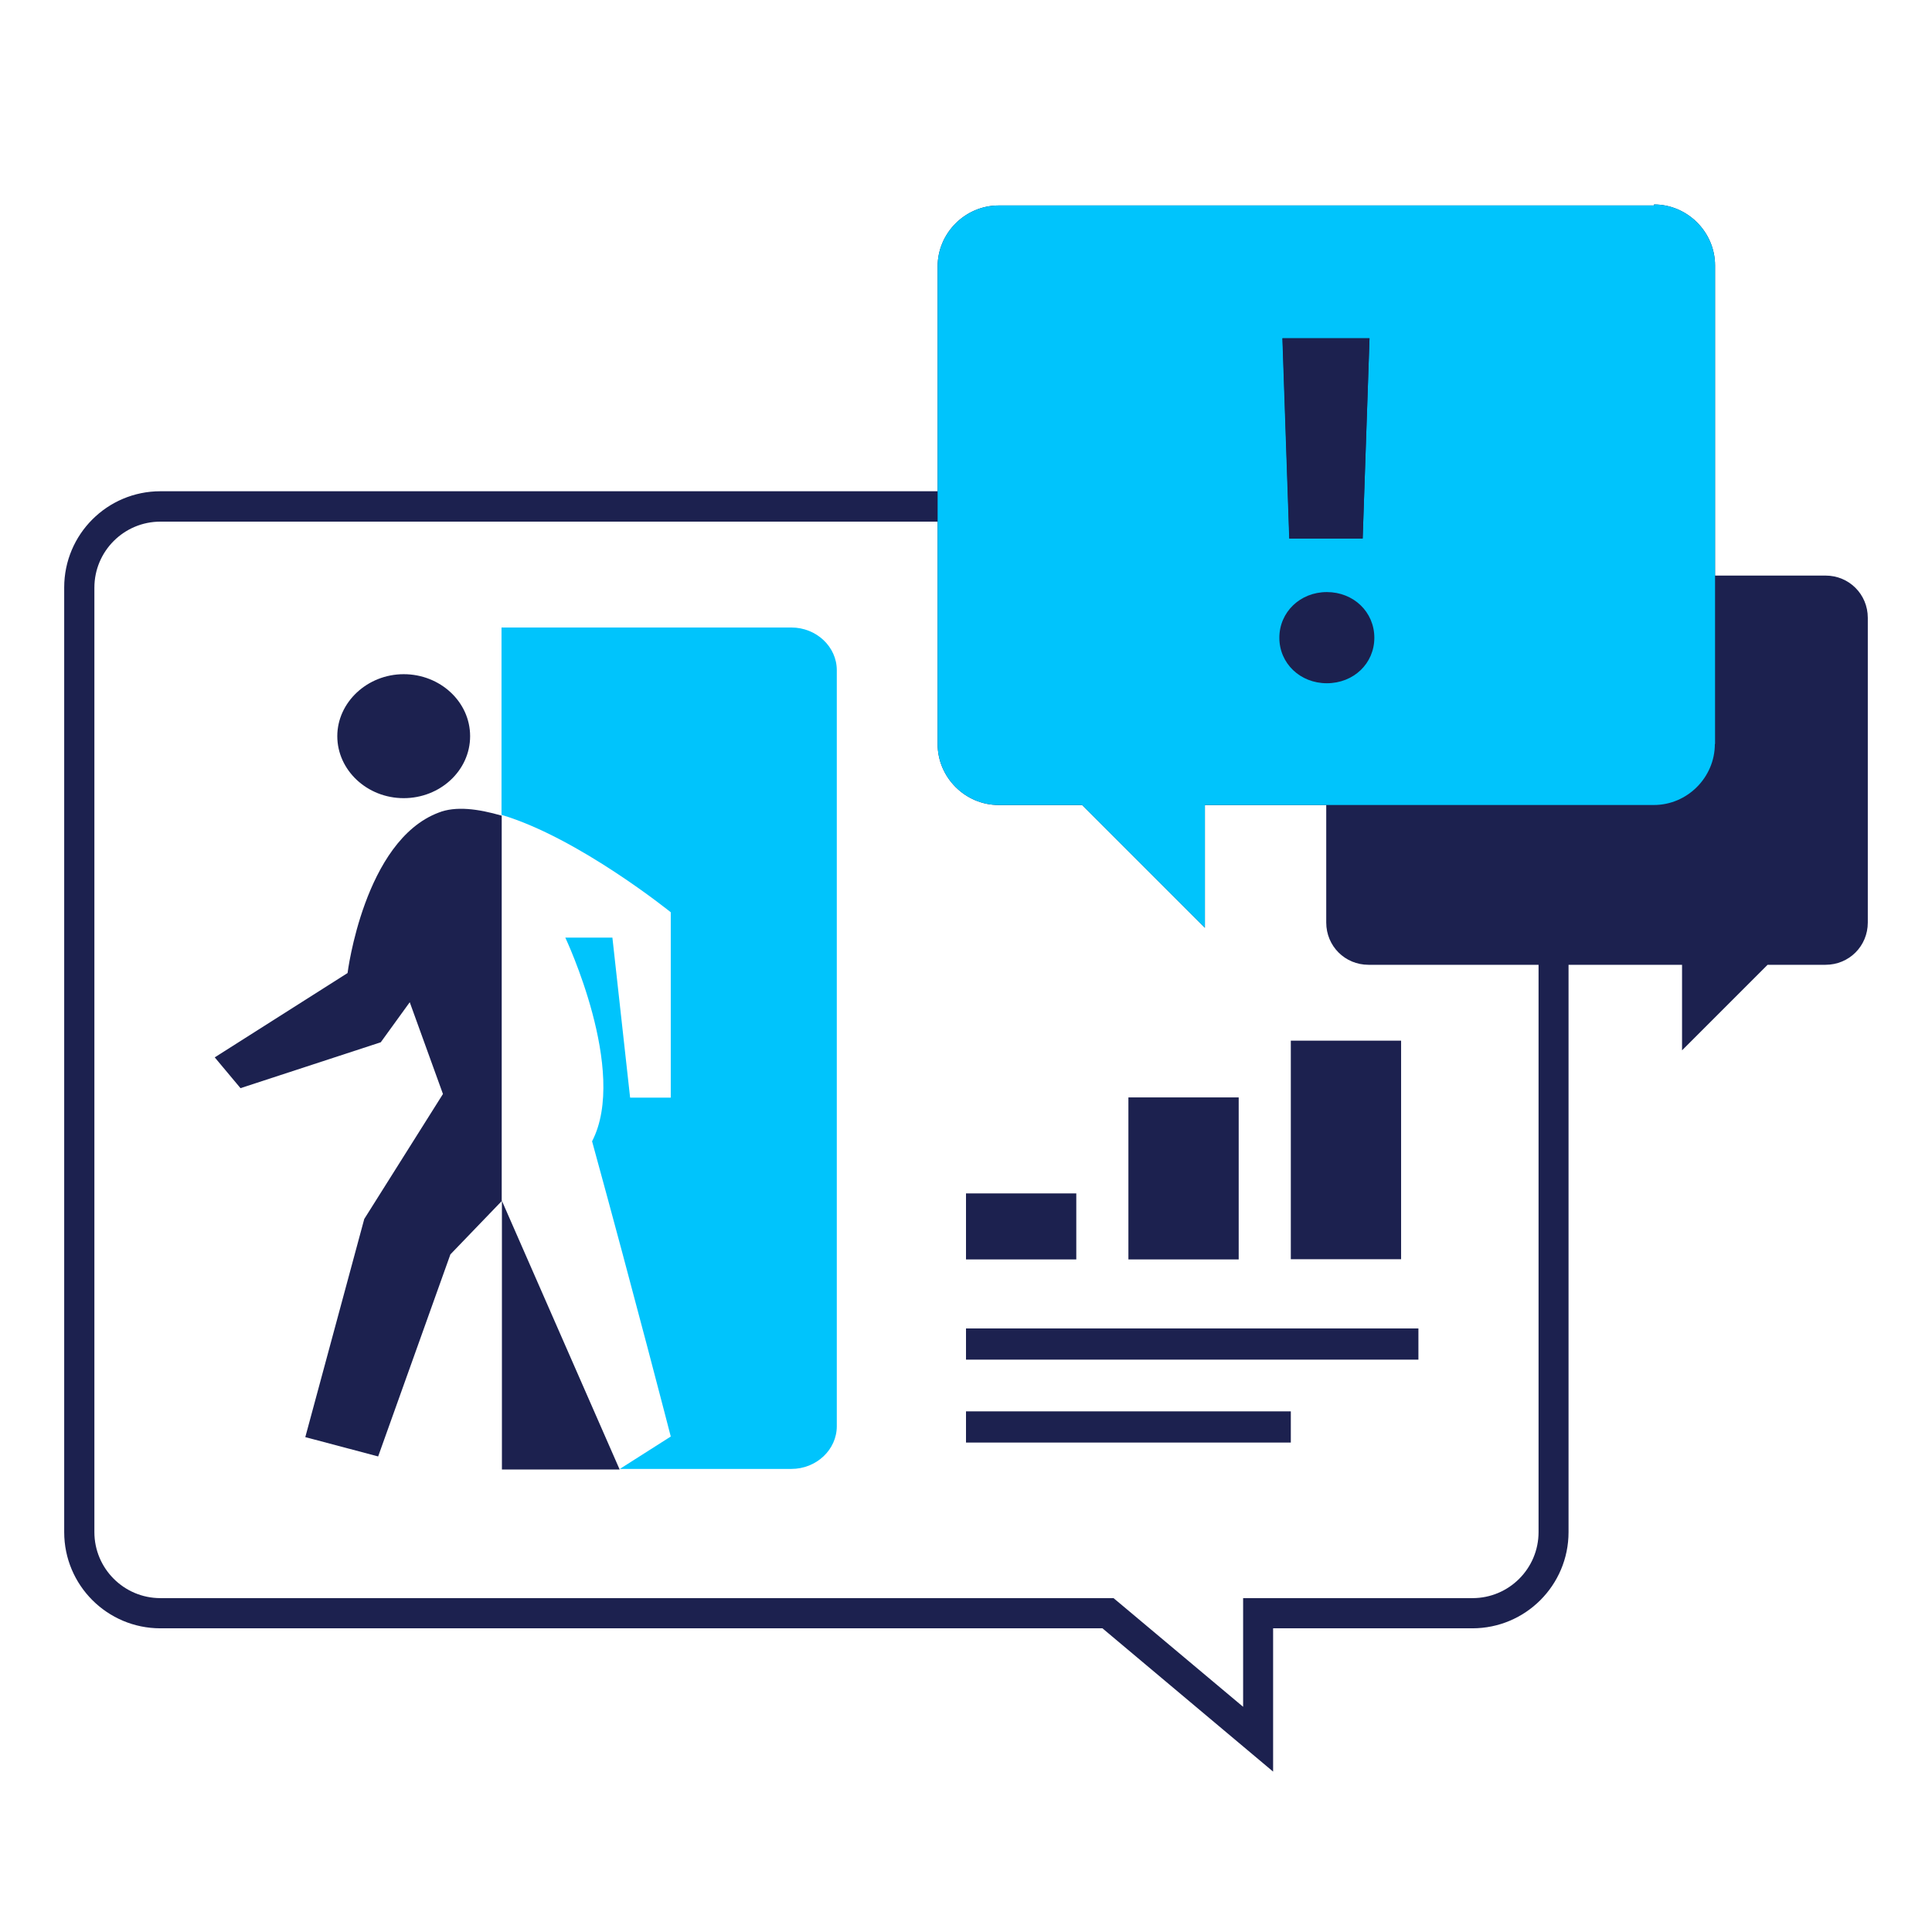
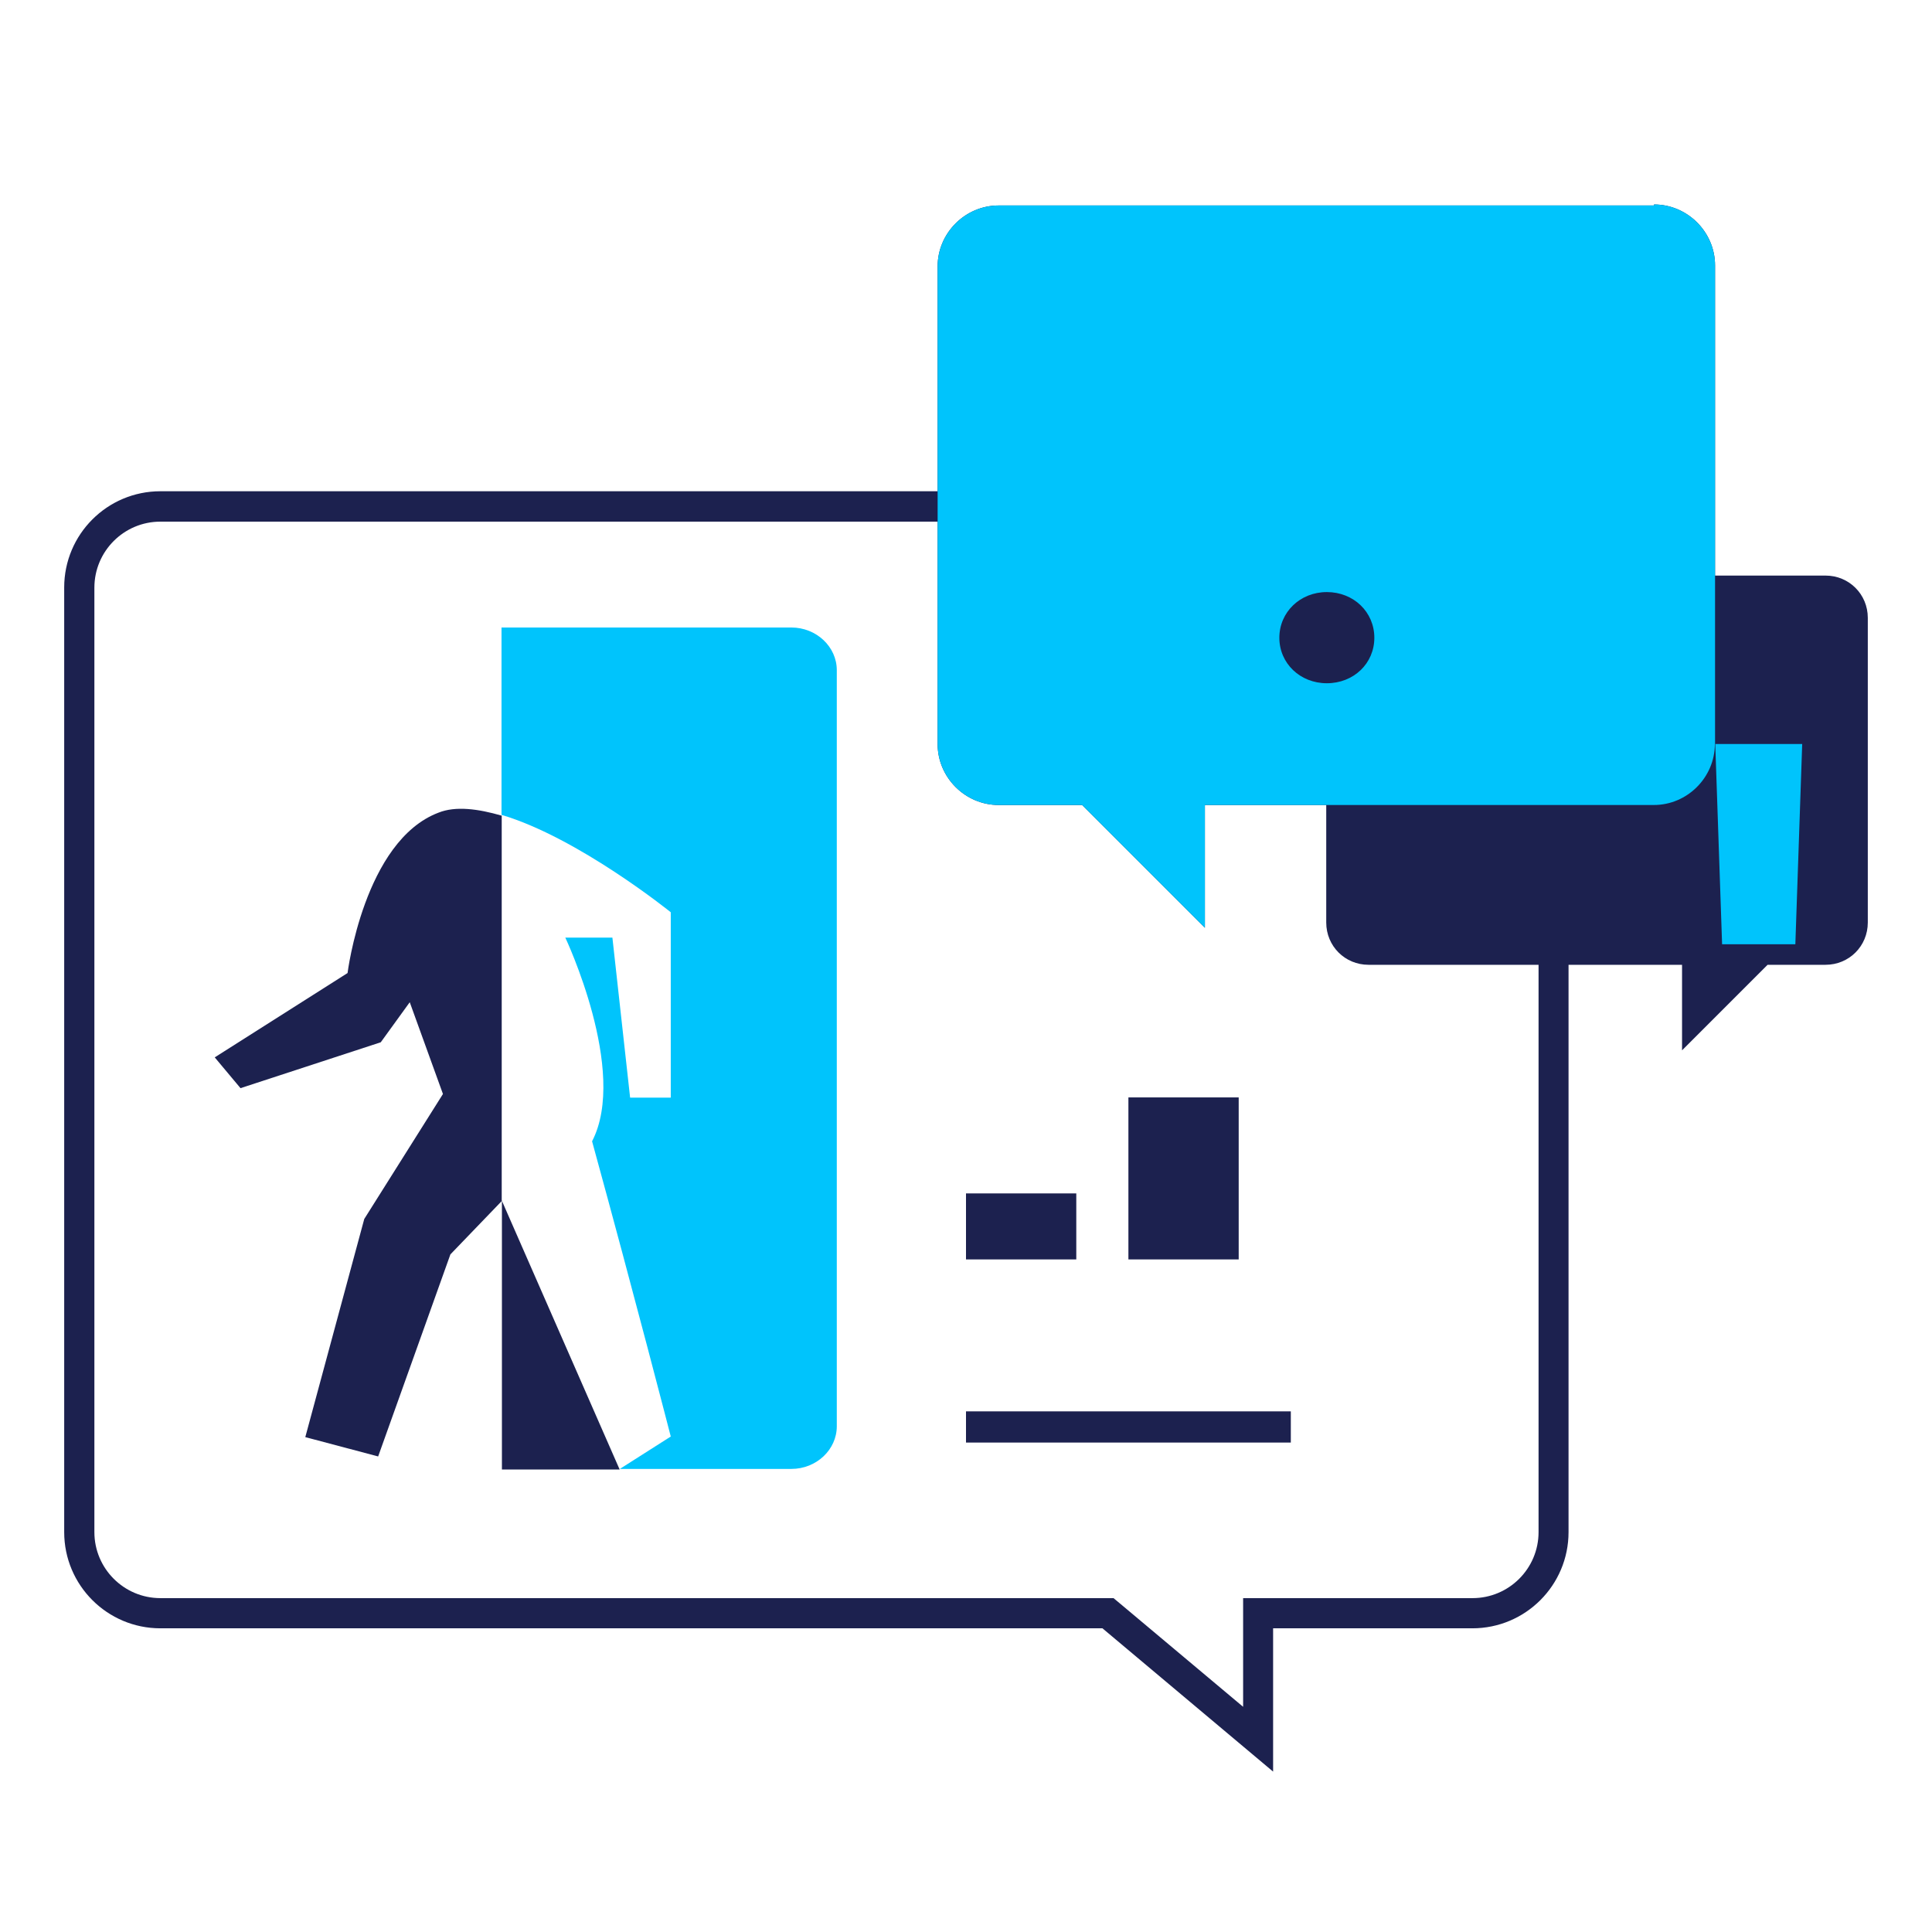
<svg xmlns="http://www.w3.org/2000/svg" id="Man_Image" data-name="Man Image" viewBox="0 0 96 96">
  <defs>
    <style>
      .cls-1 {
        fill: #00c4fc;
      }

      .cls-2 {
        fill: #1c214f;
      }
    </style>
  </defs>
  <g>
    <path class="cls-1" d="M39.32,31.18h-14.4v9.31c3.83,1.14,8.41,4.84,8.41,4.84v9.21h-2.02l-.88-7.95h-2.34s3.14,6.63,1.33,10.12c2.13,7.76,3.91,14.67,3.91,14.67l-2.53,1.61h8.52c1.25,0,2.26-.96,2.26-2.12v-37.57c0-1.16-1.01-2.12-2.26-2.12" />
    <path class="cls-2" d="M24.93,59.65v-19.12c-1.17-.34-2.29-.49-3.14-.15-3.7,1.4-4.52,7.97-4.52,7.97l-6.6,4.19,1.28,1.53,6.97-2.28,1.44-1.99,1.65,4.56-3.91,6.21-2.93,10.84,3.62.96,3.59-10.04,2.56-2.66v13.35h5.85l-5.85-13.35Z" />
-     <path class="cls-2" d="M20.06,39.66c1.81,0,3.3-1.37,3.3-3.08s-1.49-3.08-3.3-3.08-3.3,1.4-3.3,3.08,1.47,3.08,3.3,3.08" />
    <rect class="cls-2" x="48" y="59.3" width="5.48" height="3.28" />
    <rect class="cls-2" x="56.07" y="54.53" width="5.48" height="8.05" />
-     <rect class="cls-2" x="64.14" y="51.71" width="5.48" height="10.86" />
-     <rect class="cls-2" x="48" y="66.01" width="22.48" height="1.55" />
    <rect class="cls-2" x="48" y="70.13" width="16.14" height="1.55" />
  </g>
  <path class="cls-2" d="M73.17,25.91c1.81,0,3.28,1.47,3.28,3.28v46.94c0,1.81-1.47,3.28-3.28,3.28h-11.4v5.4l-6.02-5.05-.42-.35H7.97c-1.81,0-3.28-1.47-3.28-3.28V29.2c0-1.81,1.47-3.28,3.28-3.28h65.19M73.17,24.41H7.97c-2.64,0-4.78,2.14-4.78,4.78v46.94c0,2.64,2.14,4.78,4.78,4.78h46.81l8.48,7.12v-7.12h9.9c2.64,0,4.78-2.14,4.78-4.78V29.2c0-2.64-2.14-4.78-4.78-4.78h0Z" />
  <path class="cls-2" d="M92.81,45.84c0,1.17-.93,2.1-2.1,2.1h-2.88l-4.25,4.25v-4.25h-15.58c-1.17,0-2.1-.93-2.1-2.1v-5.84h-6.03v6.1l-6.1-6.1h-4.15c-1.66,0-3.03-1.37-3.03-3.03V13.24c0-1.66,1.37-3.03,3.03-3.03h32.57v-.05c1.66,0,3.03,1.37,3.03,3.03v15.41h5.49c1.17,0,2.1.93,2.1,2.1v15.14Z" />
-   <path class="cls-1" d="M85.22,36.97V13.19c0-1.66-1.37-3.03-3.03-3.03v.05h-32.57c-1.66,0-3.03,1.37-3.03,3.03v23.73c0,1.66,1.37,3.03,3.03,3.03h4.15l6.1,6.1v-6.1h22.31c1.66,0,3.03-1.37,3.03-3.03ZM63.72,16.81h4.33l-.34,9.95h-3.64l-.34-9.95Z" />
-   <polygon class="cls-2" points="67.71 26.76 68.05 16.81 63.72 16.81 64.06 26.76 67.71 26.76" />
+   <path class="cls-1" d="M85.22,36.97V13.19c0-1.66-1.37-3.03-3.03-3.03v.05h-32.57c-1.66,0-3.03,1.37-3.03,3.03v23.73c0,1.66,1.37,3.03,3.03,3.03h4.15l6.1,6.1v-6.1h22.31c1.66,0,3.03-1.37,3.03-3.03Zh4.33l-.34,9.95h-3.64l-.34-9.95Z" />
  <path class="cls-2" d="M65.93,33.95c-1.33,0-2.36-.99-2.36-2.26s1.03-2.27,2.36-2.27,2.36.99,2.36,2.27-1.03,2.26-2.36,2.26Z" />
</svg>